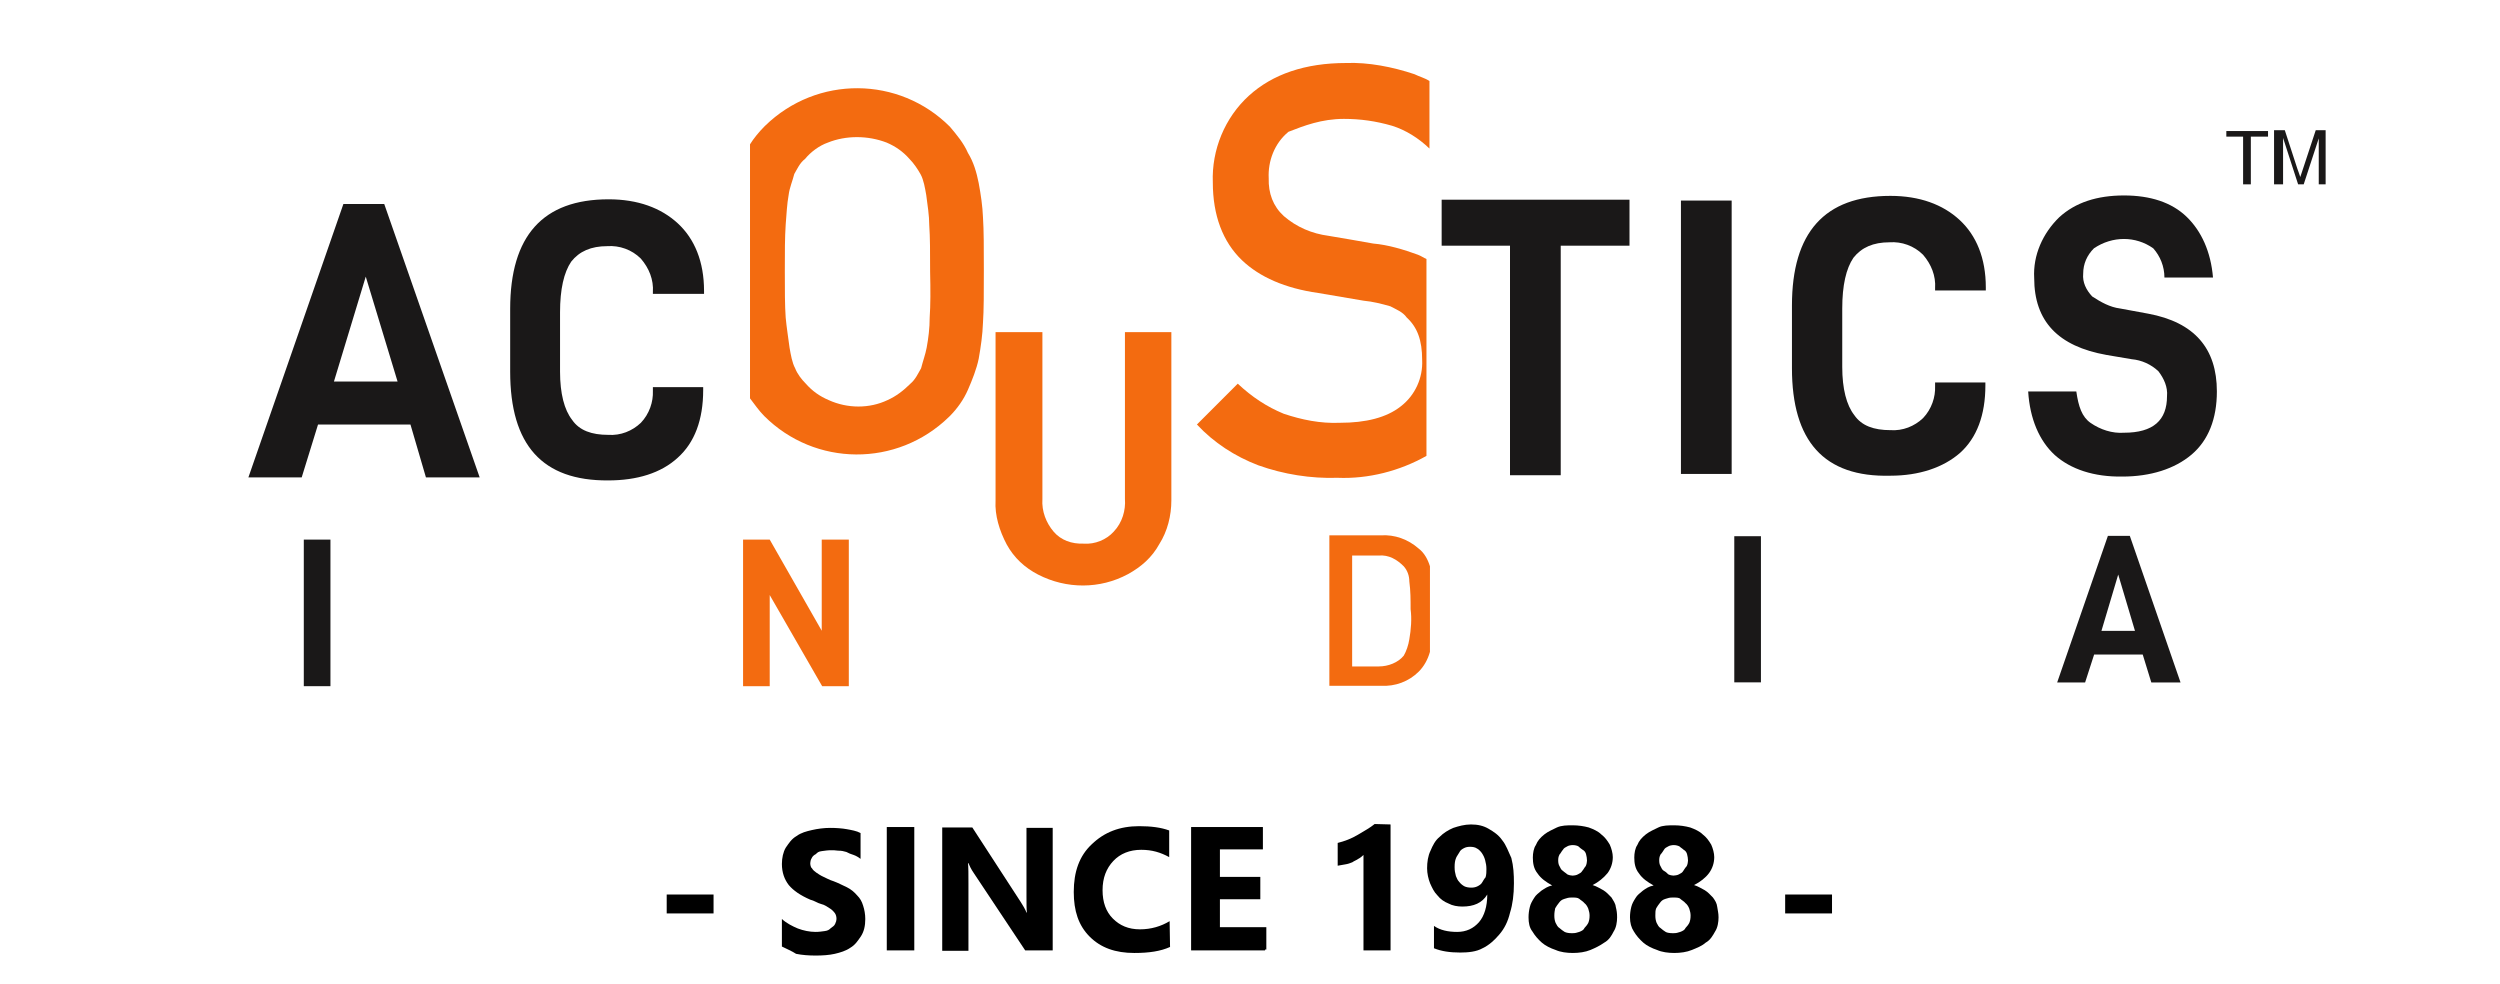
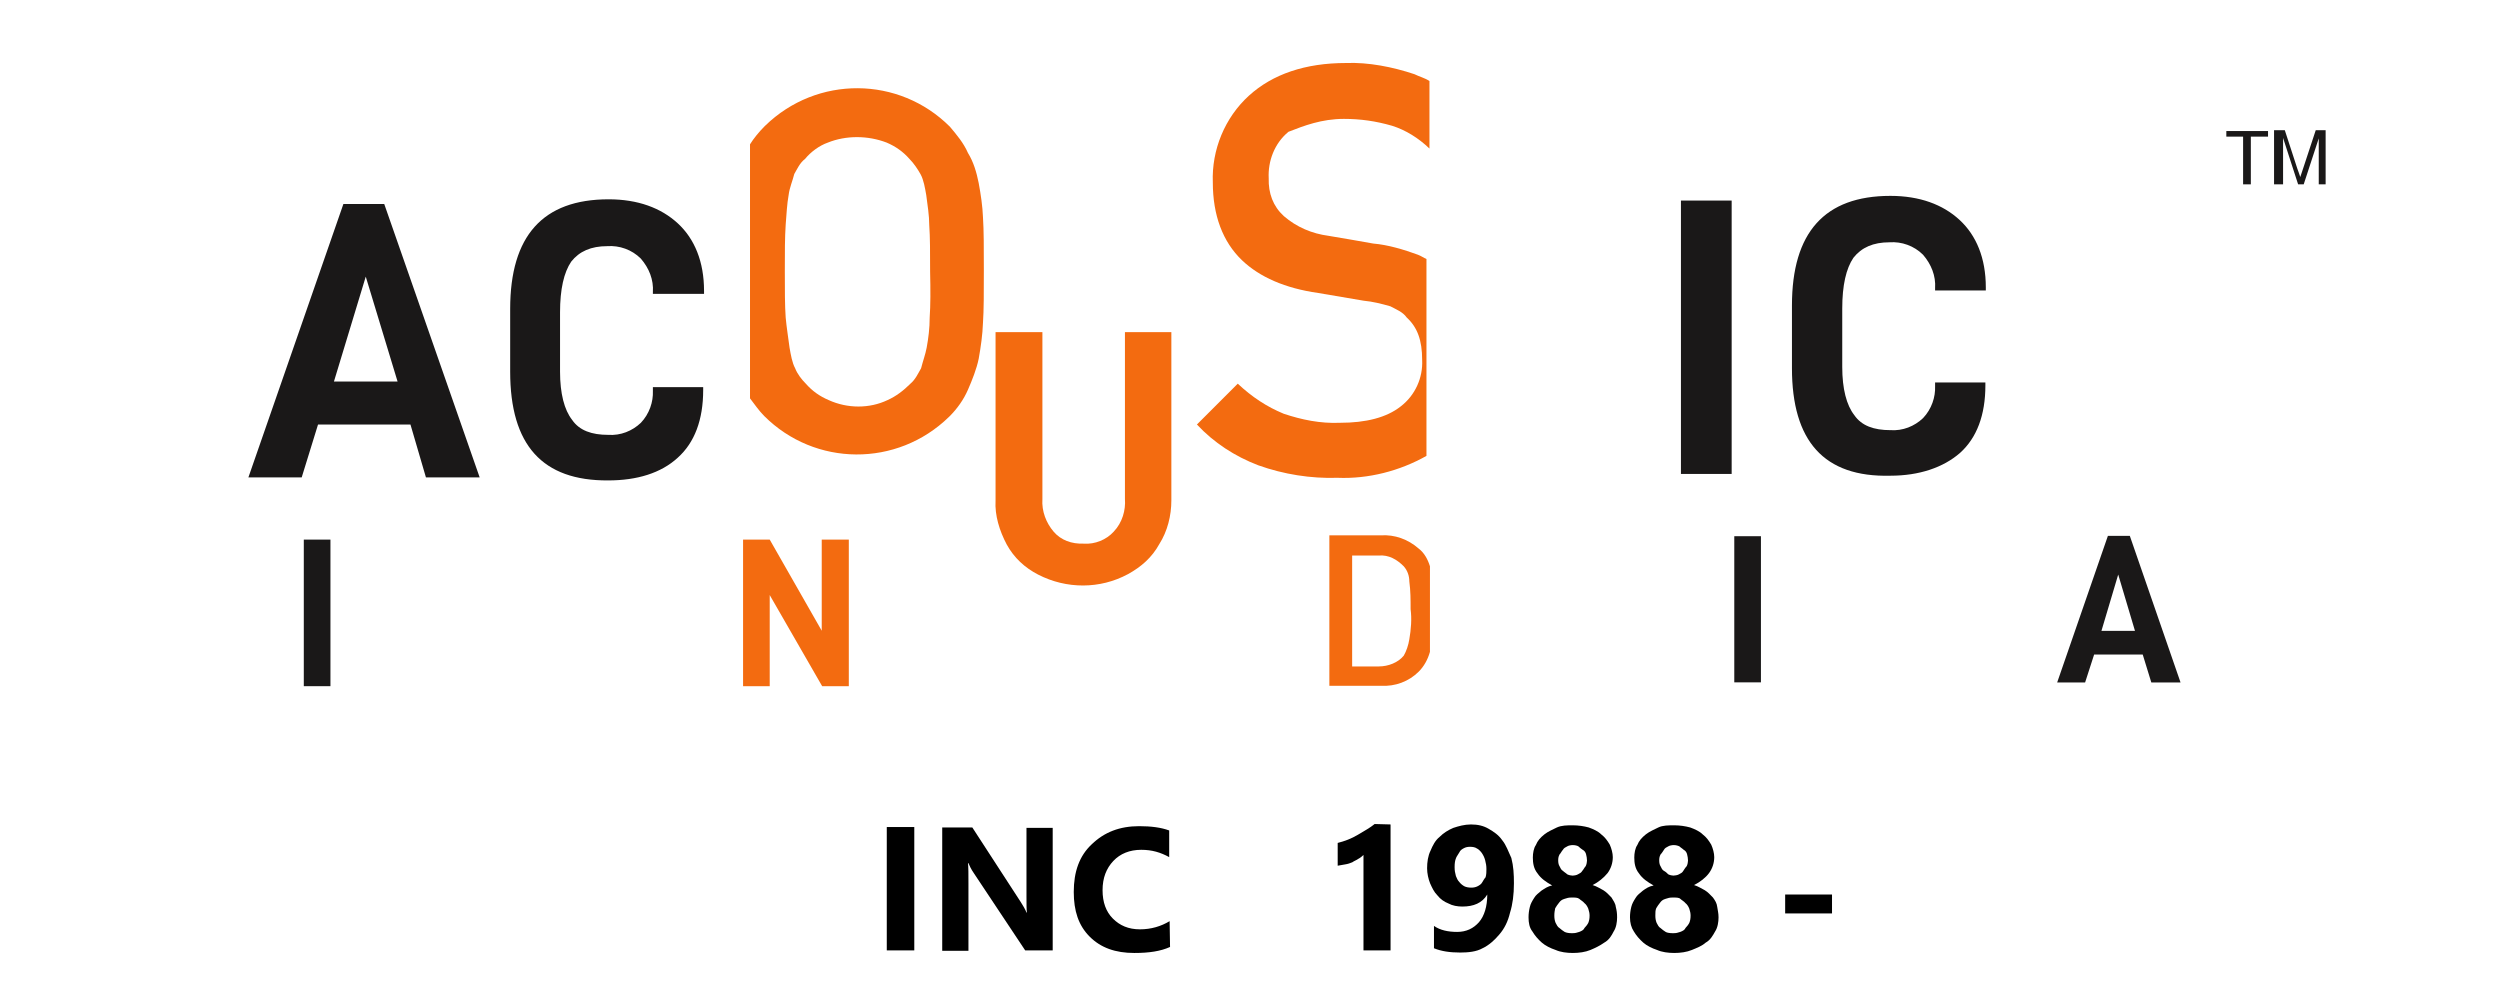
<svg xmlns="http://www.w3.org/2000/svg" version="1.1" id="Layer_1" x="0px" y="0px" viewBox="-308 486.1 581.6 228.9" style="enable-background:new -308 486.1 581.6 228.9;" xml:space="preserve">
  <style type="text/css">
	.st0{fill:#1A1818;}
	.st1{fill:#F36B10;}
	.st2{enable-background:new    ;}
</style>
  <g id="Group_122" transform="translate(-747.811 -12.842)">
    <g id="Group_36" transform="translate(783 26)">
      <g id="Group_31" transform="translate(0 9.628)">
        <g id="Group_19" transform="translate(0 10.77)">
          <path id="Path_66" class="st0" d="M-247.7,551.3h-21.5l-3.8,12.3h-12.4l22.1-63.6h9.5l22.2,63.6h-12.5L-247.7,551.3z       M-250.7,541.3l-7.4-24.4l-7.4,24.4H-250.7z" />
        </g>
        <g id="Group_20" transform="translate(38.598 10.181)">
          <path id="Path_67" class="st0" d="M-263.1,539.6V525c0-17,7.6-25.5,22.9-25.5c6.8,0,12.2,2,16.1,5.6c3.9,3.6,6.1,8.9,6.1,15.7      v0.7h-11.9v-0.4c0.2-2.9-0.9-5.6-2.8-7.8c-2.1-2.1-5-3.1-7.8-2.9c-3.8,0-6.5,1.2-8.4,3.6c-1.7,2.5-2.6,6.4-2.6,11.8v13.8      c0,5.1,1,8.9,2.8,11.2c1.7,2.5,4.6,3.5,8.4,3.5c2.9,0.2,5.6-0.9,7.6-2.8c2-2.1,2.9-4.9,2.8-7.4v-0.9h11.7v0.7      c0,6.9-2,12.2-5.9,15.7c-3.9,3.6-9.5,5.3-16.2,5.3C-255.6,565-263.1,556.7-263.1,539.6z" />
        </g>
        <g id="Group_21" transform="translate(176.098 10.272)">
-           <path id="Path_68" class="st0" d="M-140.3,510.2h-15.9v53.4h-11.8v-53.4h-15.9v-10.7h43.7v10.7H-140.3z" />
-         </g>
+           </g>
        <g id="Group_22" transform="translate(211.564 10.272)">
          <path id="Path_69" class="st0" d="M-163.7,499.7h11.8v63.6h-11.8V499.7z" />
        </g>
        <g id="Group_23" transform="translate(227.791 9.683)">
          <path id="Path_70" class="st0" d="M-154.1,539.3v-14.6c0-17,7.6-25.5,22.9-25.5c6.8,0,12.2,2,16.1,5.6c3.9,3.6,6.1,8.9,6.1,15.7      v0.7h-11.8v-0.5c0.2-2.9-0.9-5.6-2.8-7.8c-2.1-2.1-5-3.1-7.8-2.9c-3.8,0-6.5,1.2-8.4,3.6c-1.7,2.5-2.6,6.4-2.6,11.8V539      c0,5.1,1,8.9,2.8,11.2c1.7,2.5,4.6,3.5,8.4,3.5c2.9,0.2,5.6-0.9,7.6-2.8c2-2.1,2.9-4.9,2.8-7.4v-0.9h11.7v0.7      c0,6.9-2,12.2-5.9,15.7c-3.9,3.4-9.5,5.3-16.2,5.3C-146.7,564.7-154.1,556.2-154.1,539.3z" />
        </g>
        <g id="Group_24" transform="translate(262.845 9.683)">
-           <path id="Path_71" class="st0" d="M-128,559.5c-3.6-3.3-5.8-8.4-6.2-14.8h11.2c0.5,3.5,1.3,5.9,3.3,7.3c2.3,1.6,5.1,2.5,7.8,2.3      c6.8,0,10-2.9,10-8.5c0.2-2.1-0.7-4.1-2-5.8c-1.7-1.6-3.9-2.6-6.2-2.8l-5.9-1c-11.2-2-16.8-7.8-16.8-17.9      c-0.3-5.3,2-10.4,5.8-14.1c3.8-3.5,8.9-5.1,15.1-5.1c6.1,0,11.1,1.6,14.6,5c3.4,3.3,5.6,8.1,6.1,14.1h-11.3c0-2.6-1-5-2.6-6.8      c-4.1-2.9-9.5-2.9-13.8,0c-1.6,1.6-2.5,3.6-2.5,5.9c-0.2,2,0.7,3.8,2.1,5.3c2,1.3,4.1,2.5,6.5,2.8l6.5,1.2      c10.8,2,16,8.1,16,18.1c0,6.4-2,11.4-5.9,14.7c-3.9,3.3-9.5,5.1-16.1,5.1C-118.9,564.6-124.3,562.8-128,559.5z" />
-         </g>
+           </g>
        <g id="Group_25" transform="translate(219.375 59.857)">
          <path id="Path_72" class="st0" d="M-159.1,528.2h6.2v34h-6.2V528.2z" />
        </g>
        <g id="Group_26" transform="translate(266.992 59.978)">
          <path id="Path_73" class="st0" d="M-111.7,555.6H-123l-2.1,6.5h-6.5l11.8-34.1h5.1l11.8,34.1h-6.8L-111.7,555.6z M-113.5,550.1      l-3.9-13.1l-3.9,13.1H-113.5z" />
        </g>
        <g id="Group_27" transform="translate(8.086 60.447)">
          <path id="Path_74" class="st0" d="M-280.6,528.4h6.2v34.1h-6.2V528.4z" />
        </g>
        <g id="Group_28" transform="translate(291.946)">
          <path id="Path_75" class="st0" d="M-113.3,506.2v-11.1h-3.9v-1.3h9.7v1.3h-4v11.1H-113.3z" />
          <path id="Path_76" class="st0" d="M-106.1,506.2v-12.6h2.5l2.9,8.9c0.3,0.9,0.5,1.3,0.7,2c0.2-0.5,0.3-1,0.7-2.1l2.9-8.8h2.3      v12.6h-1.6v-10.7l-3.5,10.7h-1.3l-3.5-10.8v10.8H-106.1z" />
        </g>
        <g id="Group_29" transform="translate(110.217 29.786)">
          <path id="Path_77" class="st1" d="M-211.9,567.2c-3.1-1.6-5.6-3.9-7.3-7c-1.7-3.2-2.8-6.8-2.6-10.2v-39.2h10.9v38.8      c-0.2,2.9,0.9,5.6,2.6,7.6c1.7,2,4.2,2.9,7,2.8c2.6,0.2,5.3-0.9,7-2.8c2-2.1,2.8-5,2.6-7.6v-38.8h10.8v39.1      c0,3.6-0.9,7.2-2.8,10.2c-1.7,3.1-4.2,5.3-7.3,7C-197.5,570.6-205.3,570.6-211.9,567.2L-211.9,567.2z" />
        </g>
        <g id="Group_30" transform="translate(72.779 60.447)">
          <path id="Path_78" class="st1" d="M-218.5,528.4v34.1h-6.2l-12.2-21.2v21.2h-6.2v-34.1h6.2l12.1,21.2v-21.2H-218.5L-218.5,528.4      z" />
        </g>
      </g>
      <g id="Group_35" transform="translate(73.993)">
        <g id="Group_32" transform="translate(0 3.318)">
          <path id="Path_79" class="st1" d="M-189.5,512.2c-0.5-2.5-1.2-4.9-2.5-7c-1-2.3-2.6-4.2-4.2-6.1c-11.8-11.8-30.9-12-43-0.2      c0,0,0,0-0.2,0.2c-1.2,1.2-2.5,2.8-3.3,4.1v59.1c1,1.3,2.1,2.9,3.3,4.1c11.8,11.8,30.9,12,43,0.2c0,0,0,0,0.2-0.2      c1.7-1.7,3.2-3.8,4.2-6.1c1-2.3,2-4.8,2.5-7.2c0.5-2.8,0.9-5.6,1-8.4c0.2-2.9,0.2-7,0.2-12.2c0-5.1,0-9.3-0.2-12.3      C-188.6,517.6-189,514.9-189.5,512.2z M-200.9,543.5c0,2.5-0.3,4.8-0.7,7c-0.3,1.6-0.9,3.2-1.3,4.8c-0.7,1.2-1.3,2.6-2.5,3.6      c-1.6,1.6-3.3,2.9-5.3,3.8c-4.2,2-9.3,2-13.7,0c-2.1-0.9-3.8-2.1-5.3-3.8c-1-1-2-2.3-2.5-3.6c-0.7-1.3-1-3.1-1.3-4.8      c-0.3-2.3-0.7-4.8-0.9-7c-0.2-2.8-0.2-6.4-0.2-10.8s0-7.8,0.2-10.8c0.2-2.5,0.3-4.8,0.7-7c0.2-1.6,0.9-3.2,1.3-4.8      c0.7-1.2,1.3-2.6,2.5-3.5c1.3-1.6,3.3-3.1,5.3-3.8c4.2-1.7,9.3-1.7,13.7,0c2.1,0.9,3.8,2.1,5.3,3.8c1,1,2,2.5,2.6,3.6      c0.7,1.3,1,3.1,1.3,4.8c0.3,2.3,0.7,4.8,0.7,7c0.2,2.8,0.2,6.4,0.2,10.8C-200.7,537.2-200.7,540.5-200.9,543.5L-200.9,543.5z" />
        </g>
        <g id="Group_33" transform="translate(66.367)">
          <path id="Path_80" class="st1" d="M-170.9,500.6c3.8,0,7.4,0.5,11.2,1.6c3.2,1,6.2,2.9,8.7,5.3v-15.7c-1-0.7-2.3-1-3.5-1.6      c-5.1-1.7-10.7-2.8-15.9-2.6c-9.5,0-17.1,2.6-22.6,7.6c-5.6,5.1-8.7,12.6-8.4,20.2c0,7.6,2.3,13.8,6.8,18.1      c4.1,3.9,10,6.5,17.7,7.6l5.3,0.9l5.3,0.9c2.1,0.2,4.1,0.7,6.2,1.3c1.3,0.7,2.9,1.3,3.8,2.6c2.5,2.3,3.6,5.3,3.6,9.9      c0.2,4.1-1.6,8.2-5,10.8c-3.3,2.6-8.1,3.8-14.1,3.8c-4.6,0.2-8.9-0.7-13.1-2.1c-3.9-1.6-7.4-3.9-10.7-7l-9.5,9.5      c3.9,4.2,8.8,7.4,14.3,9.5c5.9,2.1,12.2,3.1,18.4,2.9c7.2,0.3,14.5-1.6,20.7-5.1v-45.8c-0.7-0.3-1.2-0.7-2-1      c-3.3-1.2-6.9-2.3-10.4-2.6l-5.1-0.9l-5.3-0.9c-3.8-0.5-7.4-2-10.4-4.6c-2.5-2.3-3.6-5.3-3.5-8.8c-0.2-3.9,1.3-8.1,4.6-10.8      C-180.2,502.2-176.1,500.6-170.9,500.6z" />
        </g>
        <g id="Group_34" transform="translate(85.481 69.382)">
          <path id="Path_81" class="st1" d="M-181.4,528.1h-12v35h12c3.3,0.2,6.5-1,8.8-3.3c1.2-1.2,2.1-2.8,2.6-4.6v-19.9      c-0.5-1.6-1.3-3.1-2.6-4.1C-175.1,529-178.2,527.9-181.4,528.1z M-174.8,552.3c-0.2,1.3-0.7,2.8-1.3,3.8      c-1.3,1.6-3.6,2.5-5.8,2.5h-6.2v-25.8h6.2c2.3-0.2,4.2,0.9,5.8,2.5c0.9,1,1.3,2.3,1.3,3.5c0.3,2.3,0.3,4.2,0.3,6.5      C-174.2,547.5-174.4,550-174.8,552.3z" />
        </g>
      </g>
    </g>
  </g>
  <g class="st2">
-     <path d="M-142,698.6h-10.9v-4.4h10.9V698.6z" />
-     <path d="M-126.1,706.3v-6.4c1.1,1,2.5,1.7,3.7,2.2c1.3,0.5,2.8,0.8,4.1,0.8c0.9,0,1.4-0.1,2.2-0.2c0.7-0.1,1-0.3,1.4-0.7   c0.4-0.3,0.8-0.5,1-1c0.2-0.4,0.3-0.8,0.3-1.1c0-0.5-0.1-1-0.4-1.4c-0.3-0.4-0.8-0.9-1.2-1.1c-0.5-0.3-1.1-0.8-2-1   c-0.8-0.2-1.6-0.8-2.5-1c-2.3-1-3.9-2.1-5-3.4c-1-1.3-1.6-2.9-1.6-4.9c0-1.4,0.3-2.8,0.9-3.8c0.7-1,1.3-2,2.5-2.7   c1.1-0.8,2.3-1.1,3.6-1.4c1.3-0.3,2.8-0.5,4.2-0.5c1.4,0,2.8,0.1,3.9,0.3c1.1,0.2,2.3,0.4,3.2,0.9v6c-0.4-0.3-1-0.7-1.6-0.9   c-0.7-0.2-1.1-0.4-1.7-0.7c-0.7-0.2-1.1-0.3-1.9-0.3c-0.7-0.1-1.1-0.1-1.7-0.1c-0.8,0-1.3,0.1-2.1,0.2c-0.8,0.1-1,0.3-1.4,0.7   c-0.4,0.2-0.8,0.5-1,1c-0.2,0.3-0.3,0.8-0.3,1.1c0,0.4,0.1,1,0.4,1.2c0.2,0.4,0.7,0.8,1,1c0.3,0.2,1,0.7,1.7,1   c0.7,0.3,1.3,0.7,2.3,1c1.1,0.4,2.2,1,3.1,1.4c1,0.5,1.7,1.1,2.4,1.9c0.7,0.7,1.1,1.4,1.4,2.4c0.3,0.9,0.5,2,0.5,3.1   c0,1.6-0.3,2.9-1,4c-0.7,1-1.3,2-2.5,2.7c-1,0.7-2.3,1.1-3.6,1.4c-1.3,0.3-2.9,0.4-4.4,0.4c-1.6,0-3.1-0.1-4.6-0.4   C-123.7,707.4-125.1,706.8-126.1,706.3z" />
    <path d="M-95.3,707.2h-6.4v-28.7h6.4V707.2z" />
    <path d="M-63,707.2h-6.5l-11.9-17.9c-0.7-1-1.1-1.9-1.3-2.4h-0.1c0.1,1,0.1,2.6,0.1,4.7v15.7h-6.1v-28.7h7l11.3,17.4   c0.5,0.8,1,1.6,1.3,2.4h0.1c-0.1-0.7-0.1-2.1-0.1-3.9v-15.8h6.1v28.5h0.1V707.2z" />
    <path d="M-35.8,706.4c-2.2,1-4.9,1.4-8.3,1.4c-4.4,0-7.8-1.2-10.4-3.8c-2.6-2.6-3.7-6-3.7-10.4c0-4.7,1.3-8.4,4.2-11.1   c2.9-2.8,6.5-4.2,11-4.2c2.8,0,5.1,0.3,7,1v6.2c-2-1.1-4-1.7-6.5-1.7c-2.7,0-4.9,0.9-6.5,2.6c-1.6,1.7-2.5,3.9-2.5,6.8   c0,2.8,0.8,5,2.4,6.6c1.6,1.6,3.6,2.5,6.3,2.5c2.6,0,4.9-0.7,6.9-1.9L-35.8,706.4L-35.8,706.4z" />
-     <path d="M-13.7,707.2h-17.2v-28.7h16.7v5.2h-10v6.4h9.4v5.2h-9.4v6.5h10.8v5.2H-13.7L-13.7,707.2z" />
    <path d="M15.5,677.9v29.3H9.2V685c-0.3,0.3-0.8,0.7-1.2,0.9c-0.4,0.3-1,0.5-1.4,0.8c-0.5,0.2-1,0.4-1.7,0.5   c-0.5,0.1-1.1,0.2-1.7,0.3v-5.3c1.6-0.4,3.2-1,4.7-1.9s2.8-1.6,3.9-2.5L15.5,677.9L15.5,677.9z" />
    <path d="M44.2,691.6c0,2.6-0.3,4.9-0.9,6.8c-0.5,2.1-1.3,3.7-2.5,5.1c-1.1,1.3-2.4,2.5-3.9,3.2c-1.4,0.8-3.3,1-5.2,1   c-2.4,0-4.4-0.3-6.1-1v-5.2c1.4,1,3.3,1.4,5.4,1.4s3.8-0.8,5.1-2.3c1.2-1.4,1.9-3.6,1.9-6.4l0,0c-1.2,2-3.2,2.8-5.8,2.8   c-1.1,0-2.3-0.2-3.2-0.7c-1-0.4-1.9-1-2.6-1.9c-0.8-0.8-1.2-1.7-1.7-2.8c-0.4-1-0.7-2.3-0.7-3.5c0-1.4,0.2-2.9,0.8-4.1   c0.5-1.2,1.1-2.4,2.1-3.2c0.9-0.9,2-1.6,3.2-2.1c1.2-0.4,2.6-0.8,4.1-0.8c1.6,0,2.9,0.3,4.1,1c1.2,0.7,2.3,1.4,3.2,2.7   c0.9,1.1,1.4,2.6,2.1,4.1C44.1,687.6,44.2,689.5,44.2,691.6z M37.8,688.3c0-0.8-0.1-1.3-0.3-2.1c-0.2-0.7-0.4-1.1-0.8-1.7   c-0.3-0.4-0.8-0.9-1.1-1c-0.4-0.3-1-0.4-1.6-0.4s-1,0.1-1.4,0.3c-0.4,0.2-0.9,0.5-1.1,1c-0.2,0.4-0.7,1-0.8,1.4   c-0.2,0.5-0.3,1.1-0.3,2c0,0.9,0.1,1.3,0.3,2.1c0.2,0.5,0.4,1,0.8,1.4c0.3,0.4,0.8,0.8,1.2,1c0.4,0.2,1,0.3,1.6,0.3   c0.5,0,1-0.1,1.4-0.3c0.4-0.2,0.9-0.5,1.1-0.9c0.2-0.3,0.5-0.9,0.8-1.2C37.8,689.6,37.8,688.8,37.8,688.3z" />
    <path d="M47.6,699.5c0-0.8,0.1-1.6,0.3-2.4c0.2-0.8,0.5-1.3,1-2.1c0.4-0.7,1-1.1,1.7-1.7c0.8-0.5,1.4-1,2.5-1.2   c-1.4-0.8-2.6-1.6-3.4-2.8c-0.9-1.1-1.1-2.4-1.1-3.7c0-1,0.2-2.2,0.7-2.9c0.4-1,1-1.7,2-2.5c0.9-0.7,1.9-1.1,2.9-1.6   c1.1-0.5,2.4-0.5,3.7-0.5c1.3,0,2.6,0.2,3.7,0.5c1.1,0.4,2.2,0.9,2.9,1.6c0.9,0.7,1.4,1.4,2,2.4c0.4,0.9,0.7,2,0.7,2.9   c0,1.3-0.4,2.6-1.2,3.7c-0.9,1.1-2.1,2.1-3.5,2.8c1,0.3,1.7,0.8,2.5,1.2c0.8,0.5,1.2,1,1.9,1.7c0.4,0.7,0.9,1.3,1,2.2   c0.2,0.8,0.3,1.4,0.3,2.4c0,1.1-0.2,2.4-0.8,3.3c-0.5,1-1.1,2-2.2,2.6c-1,0.7-2,1.2-3.2,1.7c-1.2,0.5-2.7,0.7-4.1,0.7   c-1.4,0-2.9-0.2-4-0.7c-1.2-0.4-2.4-1-3.2-1.7c-0.9-0.8-1.6-1.6-2.2-2.6C47.8,701.9,47.6,700.8,47.6,699.5z M53.6,699.1   c0,0.7,0.1,1.2,0.3,1.7c0.2,0.4,0.5,1,0.9,1.2c0.3,0.3,0.9,0.7,1.2,0.9c0.4,0.2,1,0.3,1.7,0.3c0.8,0,1.1-0.1,1.7-0.3   c0.5-0.2,1-0.4,1.2-0.9c0.3-0.3,0.7-0.8,0.9-1.2c0.2-0.5,0.3-1,0.3-1.7c0-0.5-0.1-1-0.3-1.6c-0.2-0.5-0.5-1-0.9-1.3   c-0.3-0.4-0.9-0.7-1.2-1c-0.4-0.3-1-0.3-1.7-0.3c-0.8,0-1.1,0.1-1.7,0.3c-0.7,0.2-1,0.5-1.3,0.9c-0.3,0.4-0.7,0.9-0.9,1.3   C53.7,697.9,53.6,698.4,53.6,699.1z M54.5,686.3c0,0.5,0.1,1,0.3,1.3c0.2,0.4,0.4,0.9,0.8,1.1c0.3,0.3,0.7,0.5,1,0.8   c0.4,0.2,0.9,0.3,1.2,0.3c0.4,0,1-0.1,1.3-0.3c0.4-0.2,0.8-0.4,1-0.8c0.3-0.3,0.5-0.8,0.8-1.1c0.2-0.4,0.3-1,0.3-1.3   c0-0.5-0.1-1-0.2-1.4c-0.1-0.5-0.4-0.9-0.8-1.1c-0.3-0.2-0.7-0.5-1-0.8c-0.3-0.2-0.9-0.3-1.3-0.3c-0.4,0-1,0.1-1.3,0.3   c-0.4,0.2-0.8,0.4-1,0.8c-0.3,0.3-0.5,0.8-0.8,1.1C54.5,685.5,54.5,685.9,54.5,686.3z" />
    <path d="M71.2,699.5c0-0.8,0.1-1.6,0.3-2.4c0.2-0.8,0.5-1.3,1-2.1c0.4-0.7,1-1.1,1.7-1.7c0.7-0.5,1.4-1,2.5-1.2   c-1.4-0.8-2.6-1.6-3.4-2.8c-0.9-1.1-1.1-2.4-1.1-3.7c0-1,0.2-2.2,0.7-2.9c0.4-1,1-1.7,2-2.5c0.9-0.7,1.9-1.1,2.9-1.6   s2.4-0.5,3.7-0.5s2.6,0.2,3.7,0.5c1.1,0.4,2.2,0.9,2.9,1.6c0.9,0.7,1.4,1.4,2,2.4c0.4,0.9,0.7,2,0.7,2.9c0,1.3-0.4,2.6-1.2,3.7   s-2.1,2.1-3.5,2.8c1,0.3,1.7,0.8,2.5,1.2c0.8,0.5,1.2,1,1.9,1.7c0.5,0.7,0.9,1.3,1,2.2c0.1,0.8,0.3,1.4,0.3,2.4   c0,1.1-0.2,2.4-0.8,3.3c-0.5,0.9-1.1,2-2.2,2.6c-0.9,0.8-2,1.2-3.2,1.7c-1.2,0.5-2.7,0.7-4.1,0.7s-2.9-0.2-4-0.7   c-1.2-0.4-2.4-1-3.2-1.7c-0.9-0.8-1.6-1.6-2.2-2.6C71.5,701.9,71.2,700.8,71.2,699.5z M77.1,699.1c0,0.7,0.1,1.2,0.3,1.7   c0.2,0.4,0.5,1,0.9,1.2c0.3,0.3,0.9,0.7,1.2,0.9c0.3,0.2,1,0.3,1.7,0.3c0.8,0,1.1-0.1,1.7-0.3c0.5-0.2,1-0.4,1.2-0.9   c0.3-0.3,0.7-0.8,0.9-1.2c0.2-0.5,0.3-1,0.3-1.7c0-0.5-0.1-1-0.3-1.6c-0.2-0.5-0.5-1-0.9-1.3c-0.3-0.4-0.9-0.7-1.2-1   c-0.3-0.3-1-0.3-1.7-0.3c-0.8,0-1.1,0.1-1.7,0.3c-0.7,0.2-1,0.5-1.3,0.9c-0.3,0.4-0.7,0.9-0.9,1.3   C77.1,697.9,77.1,698.4,77.1,699.1z M78,686.3c0,0.5,0.1,1,0.3,1.3c0.2,0.4,0.4,0.9,0.8,1.1s0.7,0.5,1,0.8c0.4,0.2,0.9,0.3,1.2,0.3   s1-0.1,1.3-0.3c0.4-0.2,0.8-0.4,1-0.8c0.2-0.3,0.5-0.8,0.8-1.1c0.2-0.4,0.3-1,0.3-1.3c0-0.5-0.1-1-0.2-1.4   c-0.1-0.5-0.4-0.9-0.8-1.1c-0.3-0.3-0.7-0.5-1-0.8c-0.4-0.2-0.9-0.3-1.3-0.3s-1,0.1-1.3,0.3c-0.4,0.2-0.8,0.4-1,0.8   c-0.2,0.3-0.5,0.8-0.8,1.1C78,685.5,78,685.9,78,686.3z" />
    <path d="M118.2,698.6h-10.9v-4.4h10.9V698.6z" />
  </g>
</svg>